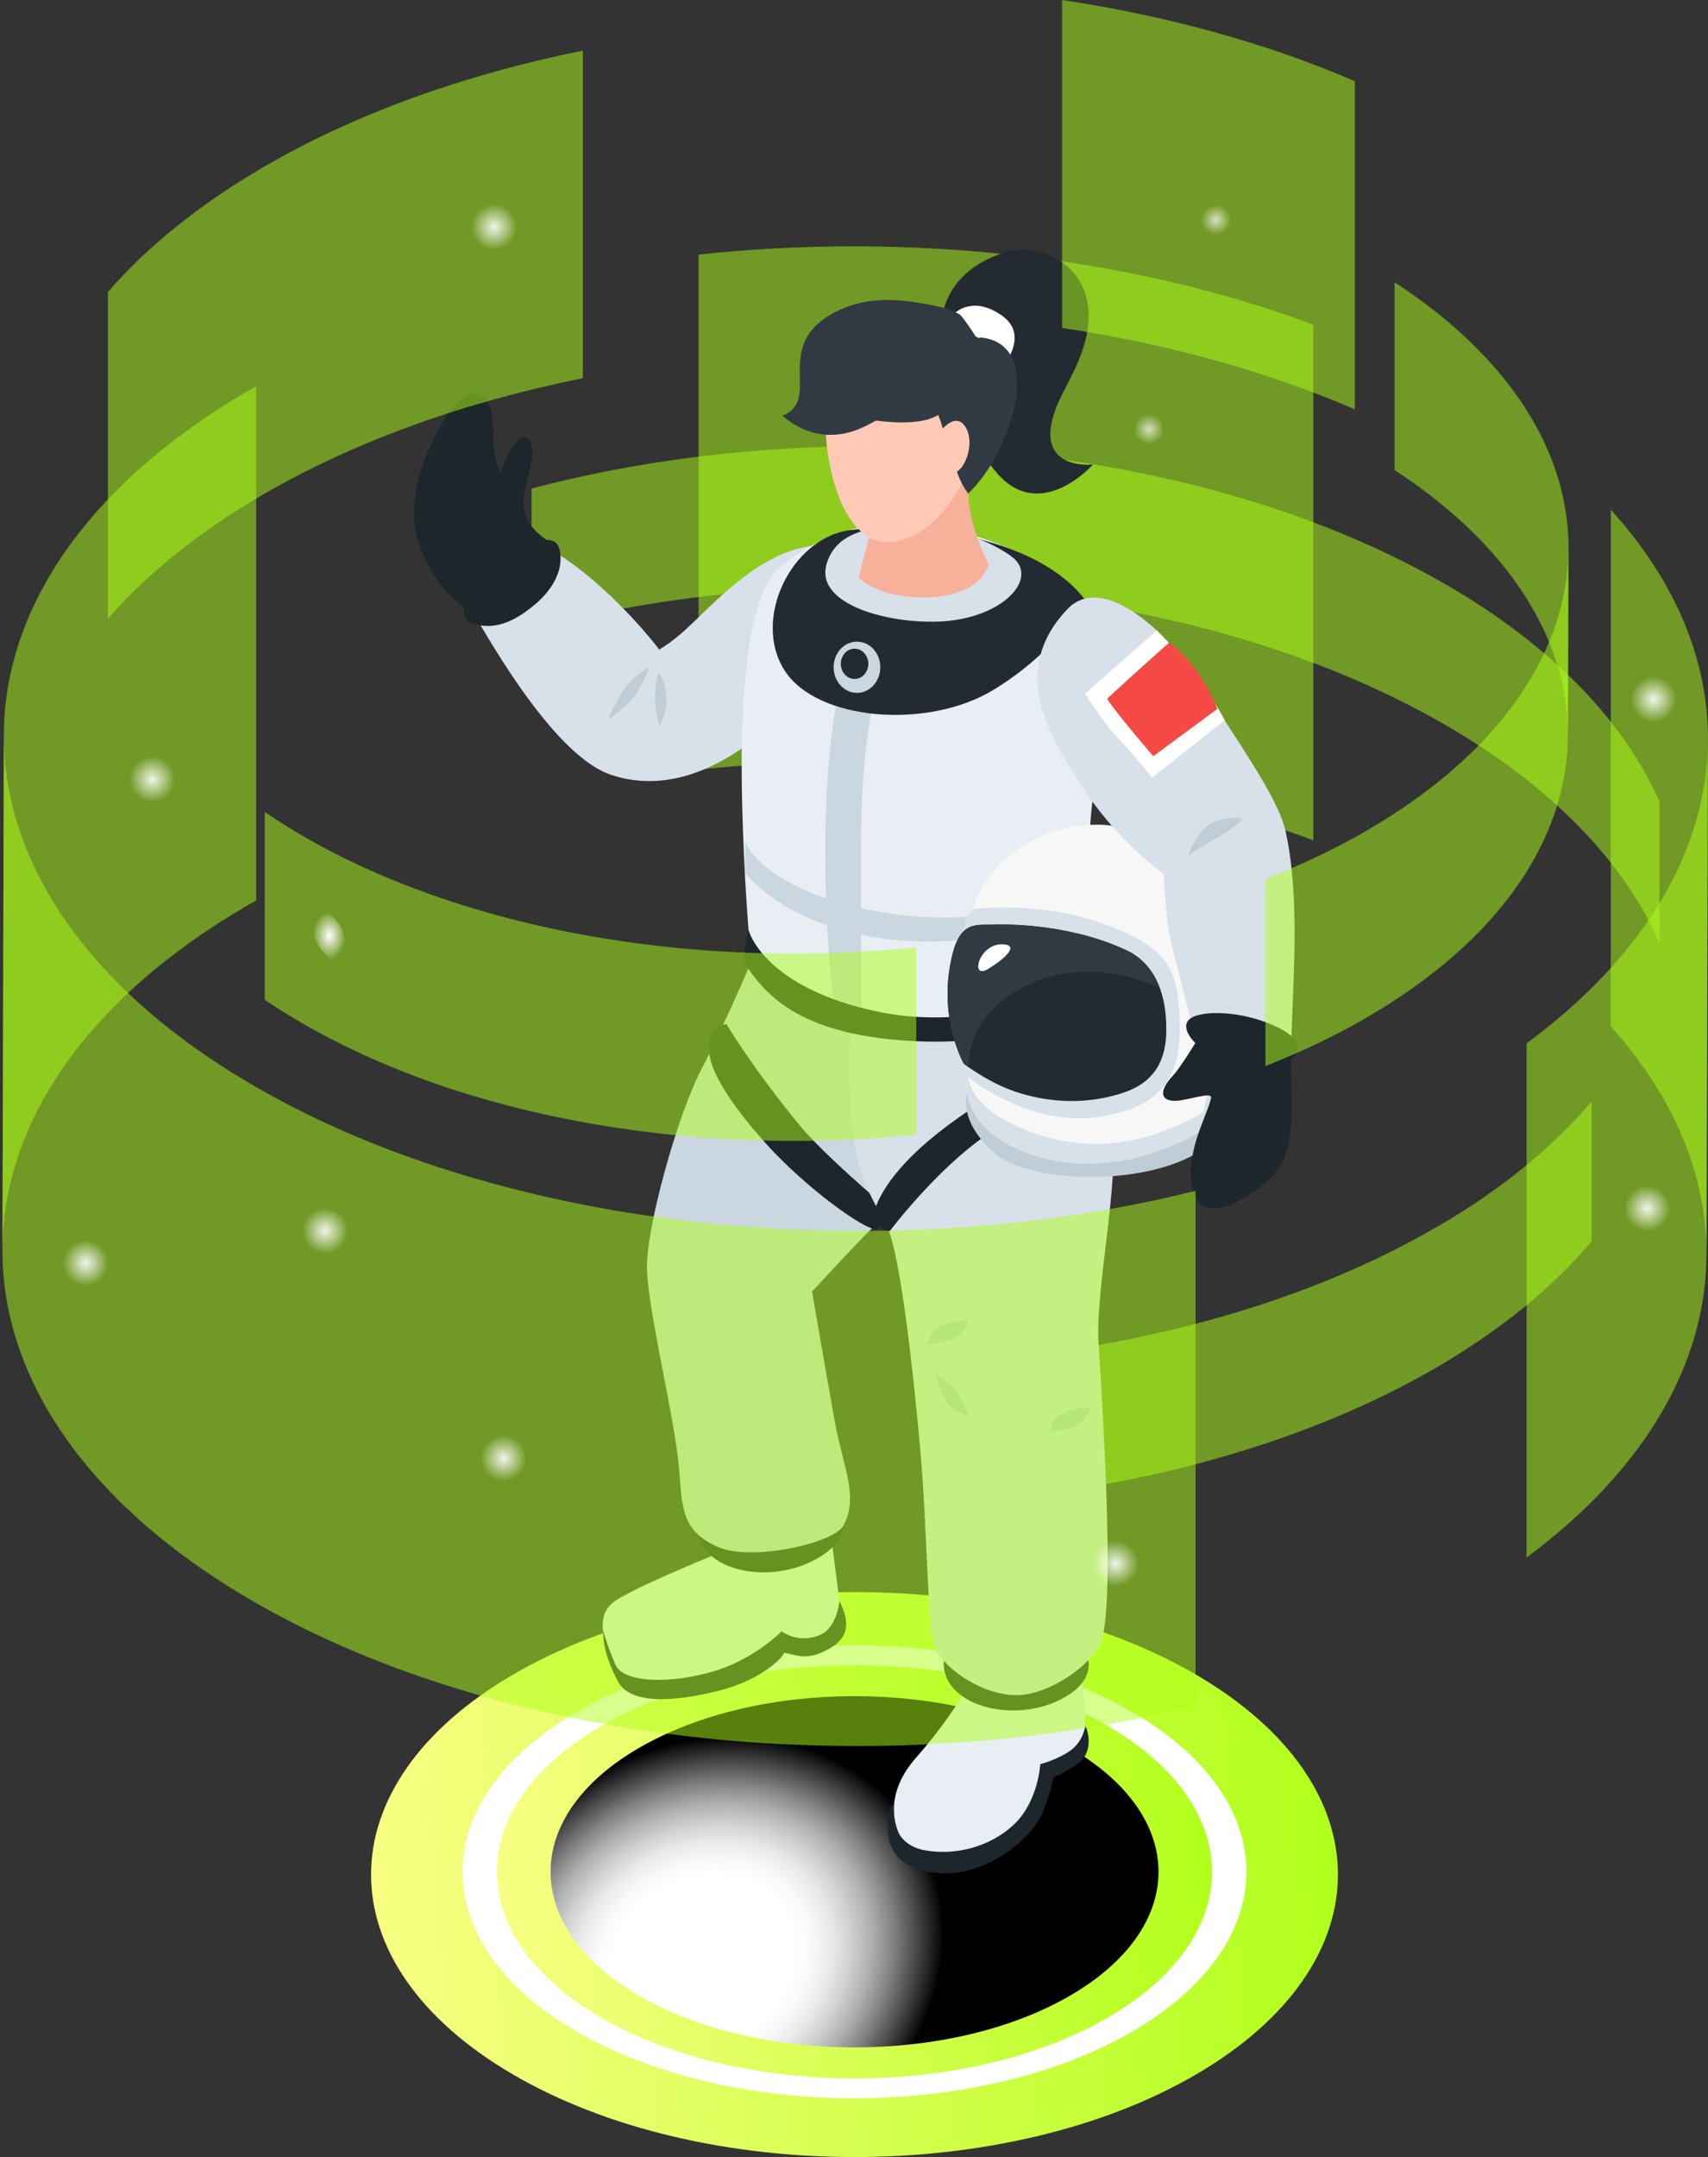
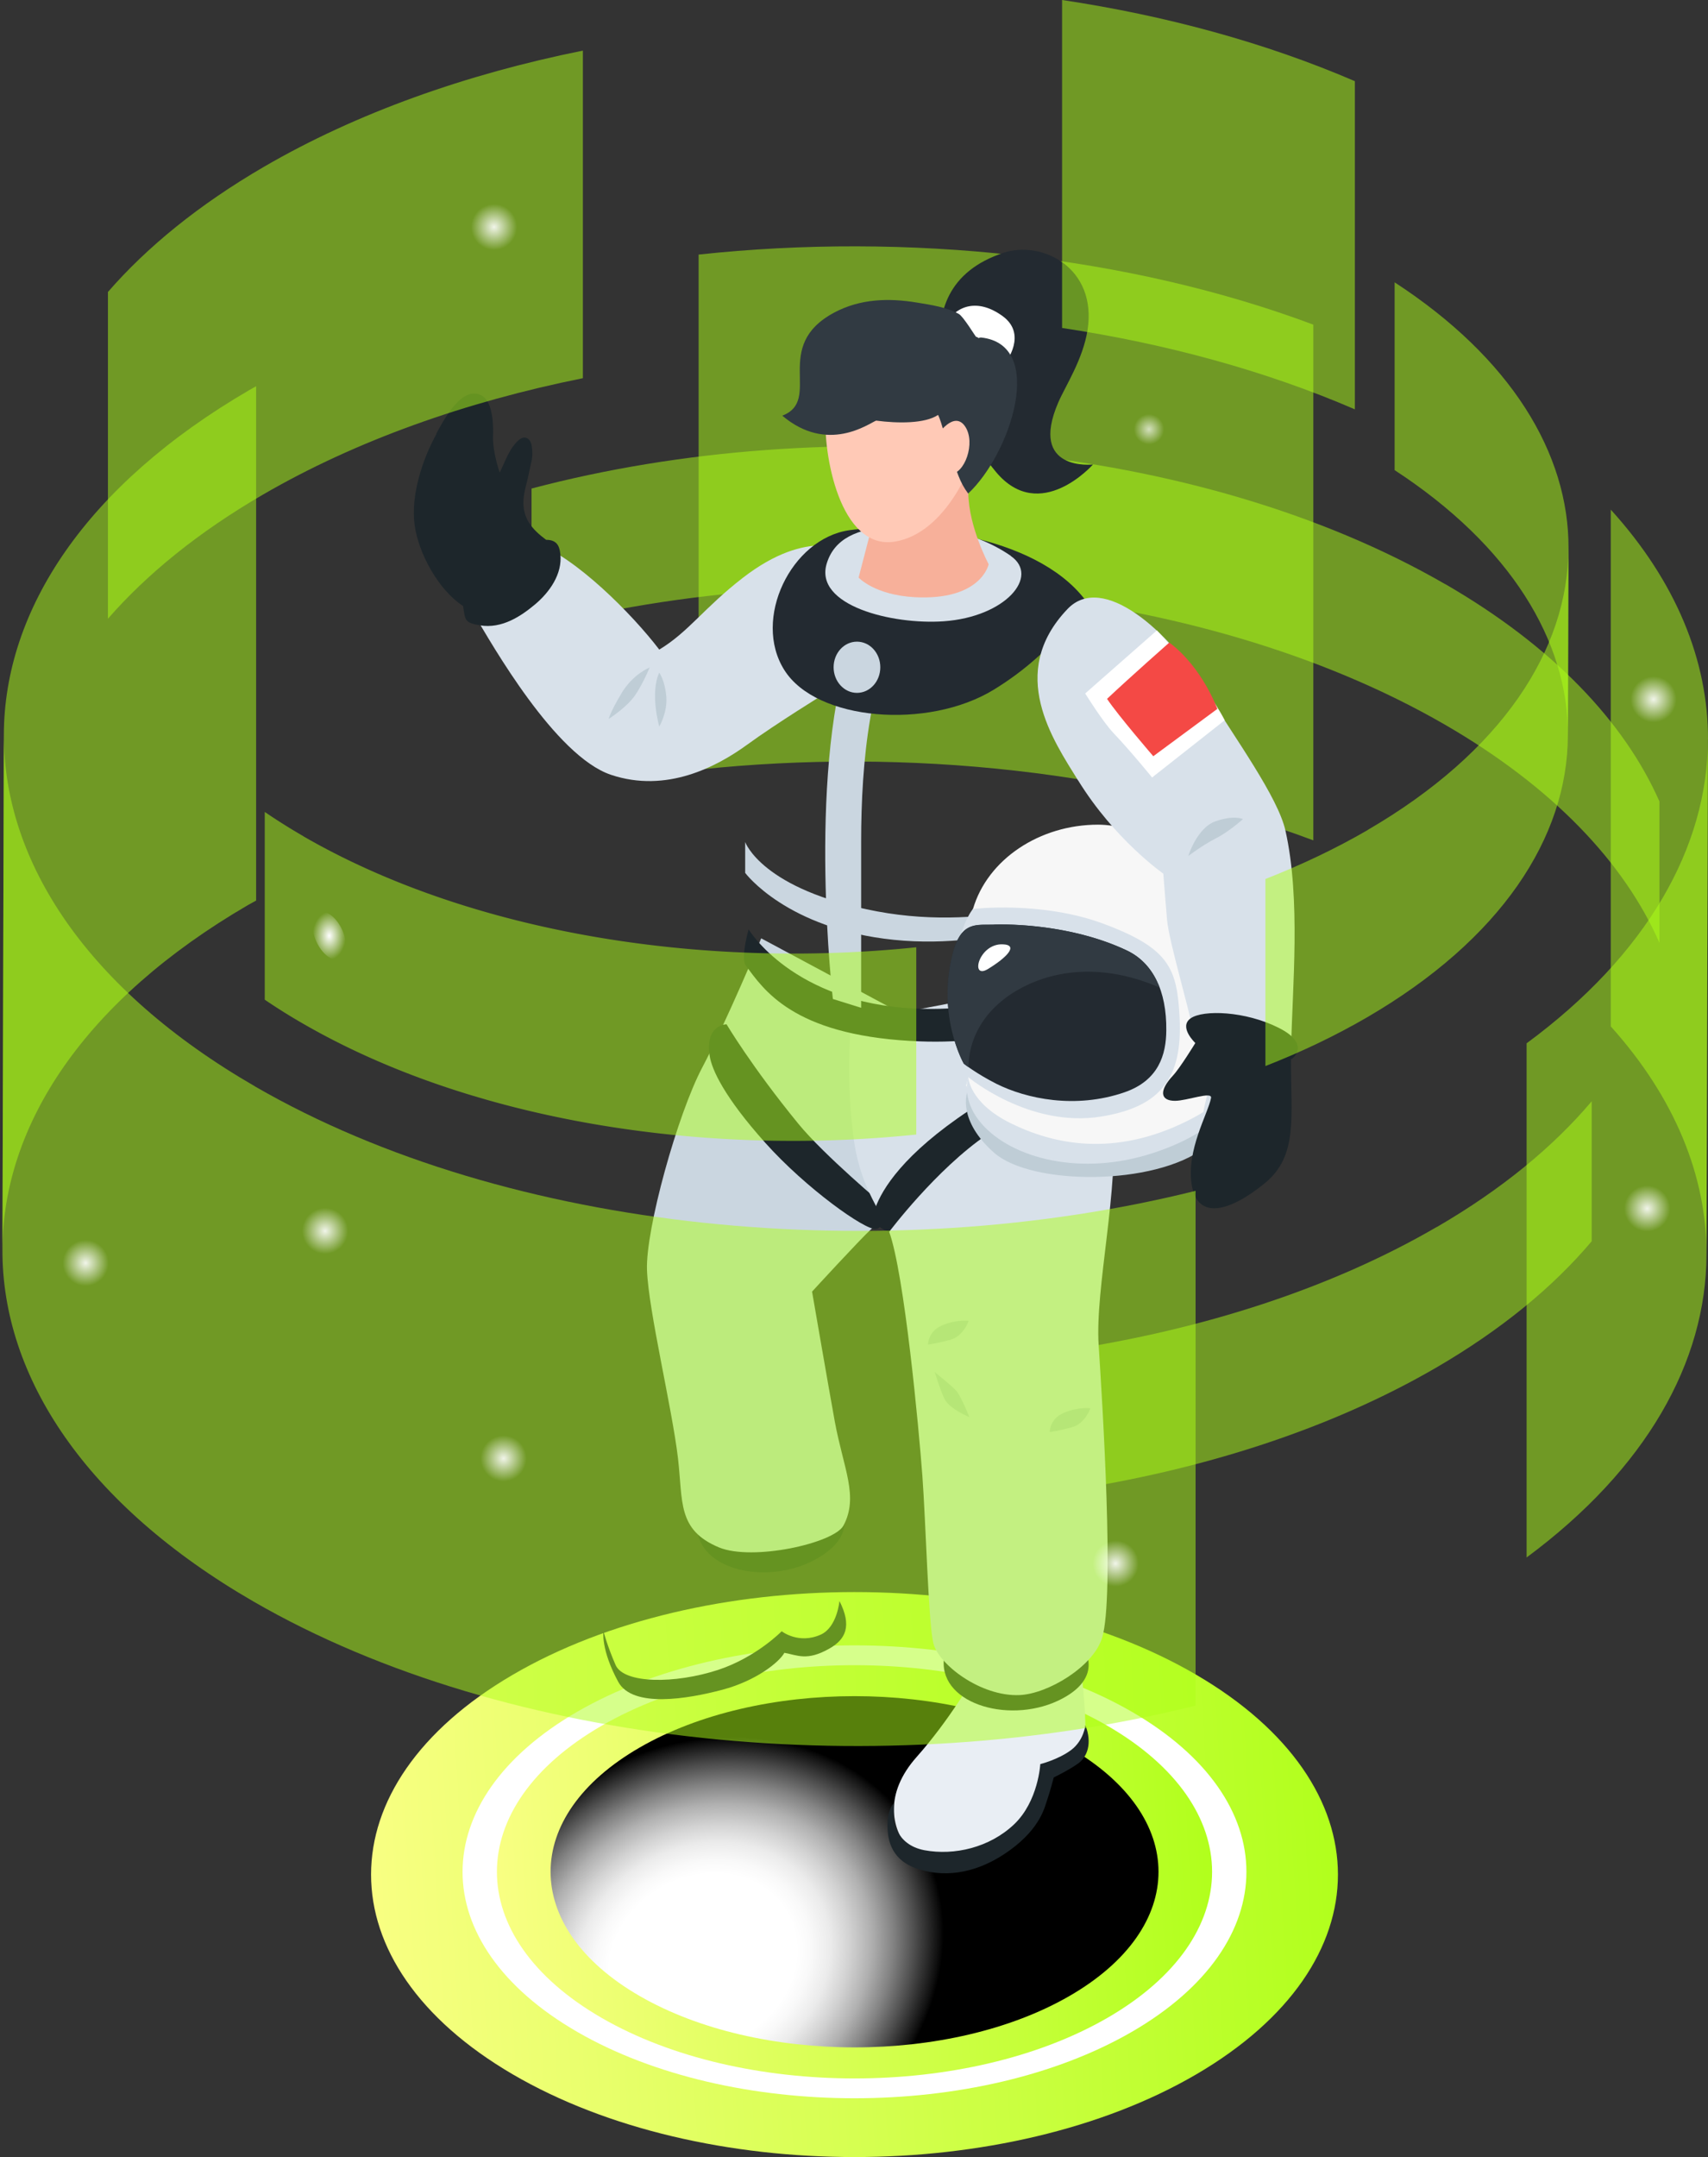
<svg xmlns="http://www.w3.org/2000/svg" width="435" height="549" viewBox="0 0 435 549" fill="none">
  <rect x="0" y="0" width="435" height="549" fill="#333333" stroke="none" />
  <path d="M304.688 426.254c48.085 28.082 48.085 73.589 0 101.67-48.085 28.082-126.035 28.082-174.12 0-48.085-28.081-48.085-73.588 0-101.67 48.085-28.082 126.035-28.082 174.12 0z" fill="url(#paint0_linear_67_5632)" />
  <path d="M288.209 435.631c38.976 22.499 38.976 58.991 0 81.515-38.975 22.499-102.162 22.499-141.162 0-38.999-22.5-38.975-58.992 0-81.515 38.976-22.499 102.163-22.499 141.162 0z" fill="#fff" />
  <path d="M282.023 439.208c35.569 20.542 35.569 53.819 0 74.361-35.568 20.542-93.222 20.542-128.79 0s-35.568-53.819 0-74.361 93.222-20.542 128.79 0z" fill="url(#paint1_linear_67_5632)" />
  <path style="mix-blend-mode:screen" d="M272.382 444.766c30.228 17.449 30.228 45.772 0 63.221-30.229 17.448-79.256 17.448-109.484 0-30.229-17.449-30.229-45.772 0-63.221 30.228-17.448 79.255-17.448 109.484 0z" fill="url(#paint2_radial_67_5632)" />
  <path opacity=".5" d="M177.928 64.814v131.057c53.256-5.655 109.532.363 156.554 18.005V82.626c-47.046-17.594-103.347-23.54-156.554-17.836v.024zm188.015 247.445c-27.015 15.708-59.732 26.149-94.334 31.393v35.743c34.578-5.245 67.247-15.685 94.237-31.369 16.576-9.643 29.745-20.518 39.531-32.118v-35.622c-9.762 11.552-22.906 22.403-39.434 31.997v-.024z" fill="#AFFF19" />
  <path opacity=".5" d="M368.07 148.674c-62.97-36.372-156.385-44.468-232.693-24.337v35.719c76.308-20.083 169.651-11.987 232.596 24.36 27.522 15.902 45.741 35.187 54.657 55.536v-35.985c-8.964-20.276-27.135-39.464-54.56-55.318v.025z" fill="#AFFF19" />
  <path d="M216.272 140.323s-10.252-6.289-27.099 6.746c-9.986 7.737-13.76 13.721-21.268 18.257-6.861-8.995-21.345-23.631-31.979-27.367-10.634-3.735-19.781 10.596-15.208 18.334 4.574 7.737 20.697 36.133 34.876 40.897 14.178 4.764 27.023-2.096 34.646-7.623 7.585-5.527 20.01-13.15 20.01-13.15l6.061-36.133-.039.039z" fill="#D8E1EA" />
  <path d="M167.904 171.195s1.448 1.982 1.791 6.06c.343 4.078-1.791 7.661-1.791 7.661s-2.44-8.499 0-13.721zm-2.438-1.332s-2.287 5.565-4.574 8.195c-2.287 2.629-5.87 4.916-5.87 4.916s.343-1.639 3.278-6.555c2.935-4.917 7.204-6.556 7.204-6.556h-.038z" fill="#BFCDD6" />
  <path d="M111.113 110.364c1.677-3.011 6.365-12.35 11.472-9.757 3.24 1.639 3.05 8.766 2.973 10.558-.076 2.325.686 6.174 1.716 9.109 1.41-2.859 2.439-6.175 4.84-8.271 1.487-1.296 2.935-.495 3.278 1.334.534 3.126-.152 4.155-.724 7.28-.419 2.173-1.182 4.269-1.334 6.48-.343 4.802 2.211 7.661 5.755 10.291 2.516 0 3.392 1.295 3.621 3.62.572 5.108-2.82 9.796-6.479 12.845-3.431 2.859-8.309 6.251-14.027 5.298-3.926-.686-3.697-1.296-4.269-4.917-6.25-4.078-11.358-13.34-12.349-20.696-.991-7.509 2.02-16.732 5.603-23.136l-.076-.038z" fill="#1D262B" />
-   <path d="M211.927 392.909s1.181 9.415 2.172 16.847c.991 7.432-3.163 8.919-6.784 9.834-3.583.914-8.004-.115-8.004-.115s-6.442 9.033-21.84 10.863-19.286-3.164-20.735-6.594c-1.448-3.43-6.632-12.197.229-16.504 6.823-4.269 27.138-12.387 27.138-12.387l27.786-1.944h.038z" fill="#E9EEF4" />
  <path d="M213.795 407.468s-.572 6.632-4.726 8.538c-5.679 2.553-9.986-.839-9.986-.839s-6.48 6.632-16.199 9.834c-10.939 3.583-24.012 3.545-26.109-1.258-2.096-4.802-3.087-8.576-3.087-8.576s-.724 4.612 3.773 12.883c3.697 6.746 17.8 4.307 26.452 2.02 8.652-2.287 14.522-7.013 15.856-9.414 3.278.571 5.717 2.172 11.434-1.067 4.193-2.364 5.832-5.756 2.592-12.121zm-1.068-25.725s7.318 7.546-3.888 14.483c-12.349 7.661-31.407 3.736-31.292-7.966.114-11.701 35.18-6.517 35.18-6.517z" fill="#1D262B" />
  <path d="M239.712 263.396s3.583 18.295-1.258 27.938c-4.84 9.605-10.977 16.427-16.542 21.459-2.744 2.477-15.093 15.932-15.093 15.932s4.307 24.927 5.793 33.083c2.211 11.968 6.137 19.058 2.211 26.452-2.401 4.498-23.136 9.11-31.712 5.565-10.672-4.46-9.147-11.625-10.443-22.717-1.486-12.692-7.509-37.467-7.89-47.872-.381-10.367 7.776-39.601 14.026-51.455 6.251-11.816 15.056-32.969 15.056-32.969l45.852 24.546v.038z" fill="#CAD6E0" />
  <path d="M185.017 260.652s6.442 10.862 18.333 25.384c6.594 8.042 21.802 20.773 21.802 20.773s.61 5.641-2.096 5.984c-2.706.343-17.762-10.329-28.167-21.954-10.406-11.625-13.607-18.6-14.141-22.107-1.258-8.042 4.307-8.042 4.307-8.042l-.038-.038z" fill="#1D262B" />
  <path d="M274.665 419.705s1.944 13.112 1.753 21.497c-.19 8.385-5.145 9.567-7.051 9.643-1.867.076-3.24 2.096-3.24 2.096s-1.524 9.186-9.452 15.361c-7.928 6.174-20.811 7.394-25.27 2.21-4.46-5.183-6.213-14.064 2.058-23.364s14.56-20.163 14.56-20.163l26.604-7.242.038-.038z" fill="#E9EEF4" />
  <path d="M276.419 439.067s-.344 3.85-3.621 6.327c-3.278 2.439-7.852 3.583-7.852 3.583s-.496 9.49-6.708 15.36c-6.213 5.87-15.17 7.966-22.793 6.556-7.623-1.449-7.814-8.195-7.814-8.195v-3.773s-1.6 1.486-1.6 5.565c0 4.078 1.105 9.223 8.232 11.32 7.128 2.134 15.132.762 22.984-4.955 7.851-5.717 8.842-11.054 9.49-12.883.648-1.83 1.639-5.603 1.639-5.603s4.002-1.944 6.251-3.583c2.249-1.639 3.621-5.069 1.792-9.757v.038zm-1.107-20.735s6.709 7.852-4.726 13.95c-12.616 6.747-31.064 1.716-30.225-9.757.839-11.473 34.951-4.193 34.951-4.193z" fill="#1D262B" />
  <path d="M277.714 248.568s3.849 18.829 5.641 36.171c1.791 17.381-4.498 43.032-3.545 57.63.953 14.56 4.078 64.109.877 74.477-2.249 7.318-13.722 14.217-20.963 14.56-9.948.457-20.773-7.852-22.031-13.264-1.258-5.413-1.906-30.797-2.782-42.575-.877-11.777-4.574-51.455-8.462-62.089-1.639-4.497-6.937-10.558-8.804-22.183-2.402-15.17-.915-31.14-.915-31.14l60.946-11.625.038.038z" fill="#D8E1EA" />
  <path d="M277.715 358.377s-1.296 3.964-4.726 4.878c-3.431.915-5.641 1.22-5.641 1.22s-.077-3.354 3.621-4.917c3.697-1.562 6.746-1.143 6.746-1.143v-.038zm-30.988-22.259s-1.296 3.964-4.727 4.879c-3.43.914-5.641 1.219-5.641 1.219s-.076-3.354 3.621-4.916c3.697-1.563 6.747-1.144 6.747-1.144v-.038zm-8.729 12.998c.419.457 4.307 3.43 5.565 4.878 1.258 1.449 3.316 6.671 3.316 6.671s-5.184-2.135-6.365-4.689c-1.182-2.553-2.478-6.86-2.478-6.86h-.038z" fill="#BFCDD6" />
  <path d="M281.335 269.228s-16.885 10.634-29.92 19.514c-13.035 8.881-24.965 24.775-24.965 24.775s-5.222-1.334-3.507-6.098c1.715-4.765 7.127-13.722 24.05-24.927 21.84-14.522 33.58-21.612 33.58-21.612s3.087 4.345.724 8.386l.038-.038zm-2.02-16.391c-10.176 6.823-23.021 13.493-47.529 12.083-29.844-1.716-37.276-12.998-41.85-19.21-1.372-1.868.724-9.186.724-9.186s11.244 18.791 42.612 20.163c22.717.991 35.752-6.861 45.052-10.711 1.487-.609 3.659 5.032.953 6.861h.038z" fill="#1D262B" />
-   <path d="M277.601 236.905c.114 2.897.419 6.366.724 9.872-12.159 10.101-35.371 14.674-54.314 10.787-29.424-6.06-33.465-20.697-33.388-21.078-1.144-14.483-1.982-35.18-1.677-47.643.381-16.618 2.096-35.79 8.461-43.185 2.859-3.277 13.302-10.596 25.461-12.12 22.03-2.821 55.076 12.273 57.363 26.985 1.524 9.681-.305 28.739-2.02 43.527-1.258 10.673-1.029 22.488-.61 32.855z" fill="#E9EEF4" />
  <path d="M249.966 140.132s-8.5 2.287-18.486 15.856c-9.986 13.531-12.159 38.42-12.159 58.125v42.384l-7.203-2.249s-6.48-55.228 4.192-89.303c6.327-20.163 20.087-29.463 20.087-29.463l13.607 4.65h-.038z" fill="#CAD6E0" />
  <path d="M276.379 152.71s-6.708 12.73-23.365 22.869c-16.656 10.139-45.051 7.966-53.246-5.031-8.233-12.997 1.753-33.465 16.504-35.599 14.75-2.135 47.186.838 60.107 17.723v.038z" fill="#232A31" />
  <path d="M277.296 230.692s-22.297 11.282-49.626 8.5c-27.328-2.783-37.886-17.038-37.886-17.038v-7.851s4.269 12.158 33.579 17.647c29.311 5.488 54.047-5.184 54.047-5.184l-.076 3.964-.038-.038zm-64.989-60.869c0 3.583 2.668 6.518 5.946 6.518 3.278 0 5.946-2.897 5.946-6.518s-2.668-6.517-5.946-6.517c-3.278 0-5.946 2.896-5.946 6.517z" fill="#CAD6E0" />
-   <path d="M217.646 172.797c-1.937 0-3.507-1.723-3.507-3.849 0-2.126 1.57-3.85 3.507-3.85 1.936 0 3.506 1.724 3.506 3.85 0 2.126-1.57 3.849-3.506 3.849z" fill="#232A31" />
  <path d="M257.437 141.504c7.432 5.146-1.296 15.513-17.114 16.618-13.073.915-33.045-4.002-29.768-14.712 1.906-6.213 7.585-8.957 16.809-9.453 8.538-.457 20.392.839 30.073 7.509v.038z" fill="#D8E1EA" />
  <path d="M245.849 114.367s.648 5.869.762 11.244c.153 8.614 5.184 17.99 5.184 17.99s-1.83 9.3-18.867 8.385c-10.253-.572-14.255-4.993-14.255-4.993l6.861-26.337 20.315-6.289z" fill="#F7B09A" />
  <path d="M255.607 64.323c9.833-3.202 23.822 3.85 21.382 19.629-1.181 7.547-5.679 14.331-7.47 18.486-7.623 17.685 8.842 15.779 8.842 15.779s-13.492 15.284-24.698 1.906-26.414-46.5 1.982-55.8h-.038z" fill="#232A31" />
  <path d="M256.141 92.185s5.603-7.09-.8-11.74-11.816-2.63-14.522 2.02c-2.668 4.65 15.322 9.72 15.322 9.72z" fill="#fff" />
  <path d="M210.251 105.754c.419-6.25 1.982-14.103 6.937-18.448 4.879-4.307 13.073-4.497 19.248-3.925 9.567.914 16.046 11.7 14.026 23.898-1.867 11.282-9.871 28.51-22.564 30.568-14.102 2.249-18.257-22.602-17.609-32.093h-.038z" fill="#FFC9B6" />
  <path d="M212.576 79.492c6.517-3.43 13.683-3.697 21.001-2.477 3.468.572 7.509 1.143 10.634 2.897 1.143.647 4.269 5.793 4.345 5.793.267.038.496.19.686.343.191-.114.419-.153.61-.153 16.694 1.792 7.585 29.578-3.278 39.716-2.287-3.087-2.668-5.26-4.688-10.558-.8-2.096-1.982-7.508-2.973-9.452-3.354 2.249-10.291 2.173-15.78 1.448-1.905.763-12.349 8.5-23.898-1.257 10.406-4.003-2.973-17.686 13.341-26.3z" fill="#313A42" />
  <path d="M238.684 110.822s4.231-6.479 7.09-2.325c2.858 4.155-.153 12.388-3.85 12.121-3.697-.267-3.278-9.796-3.278-9.796h.038z" fill="#FFC9B6" />
  <path d="M314.761 274.791s4.993 7.433-7.89 17.266c-12.883 9.834-44.137 9.682-53.628 1.372-9.49-8.309-6.937-15.322-6.937-15.322l68.455-3.316z" fill="#BFCDD6" />
  <path d="M314.265 276.813c-2.82 4.383-5.336 5.488-10.214 7.966-8.386 4.307-16.504 7.432-26.109 7.242-9.758-.153-21.23-3.316-28.243-10.52-1.487-1.563-2.668-3.354-3.659-5.26.838-2.82 1.41-5.298 1.715-7.813-2.973-5.489-4.65-11.816-4.65-18.486 0-21.573 17.495-39.106 39.106-39.106 9.605 0 18.447 4.345 25.041 10.291 9.681 8.69 13.074 16.847 14.026 28.815 1.182 14.636-6.327 23.25-7.051 26.871h.038z" fill="#D8E1EA" />
  <path d="M306.414 283.521c-.763.419-1.525.838-2.363 1.295-8.386 4.307-16.504 7.433-26.109 7.242-9.758-.152-21.23-3.316-28.243-10.519-1.487-1.563-2.668-3.355-3.659-5.26.838-2.821 1.41-5.298 1.715-7.814-2.973-5.488-4.65-11.815-4.65-18.486 0-6.67 2.935-12.539 4.688-18.6 3.697-12.692 16.999-21.496 31.864-21.496 9.605 0 22.221 6.708 29.005 12.463.61.572 11.473 13.76 7.28 31.826-4.345 18.562-7.356 17.152-9.566 29.387l.038-.038z" fill="#F7F7F7" />
  <path d="M246.612 274.145s15.513 12.997 33.846 10.025c15.322-2.478 20.735-9.948 19.972-25.156-.648-12.502-2.553-17.609-19.248-23.86-15.894-5.946-33.388-3.812-33.388-3.812s-3.926 4.307-5.413 18.6c-1.029 9.872 4.231 24.241 4.231 24.241v-.038z" fill="#D8E1EA" />
  <path d="M253.242 235.305c7.547-.19 21.688.877 33.732 6.594 6.594 3.126 10.177 10.139 10.062 20.354-.038 6.098-1.905 12.73-10.634 15.741-12.501 4.307-24.965 1.677-32.664-2.173-5.108-2.591-8.271-5.107-8.271-5.107s-7.394-12.883-2.401-29.577c2.287-6.632 5.831-5.641 10.138-5.794l.038-.038z" fill="#232A31" />
  <path d="M243.105 241.099c2.287-6.632 5.831-5.641 10.138-5.793 7.547-.191 21.688.876 33.732 6.593 3.888 1.83 6.67 5.07 8.347 9.453-11.015-4.879-23.822-5.87-35.027 0-8.805 4.612-13.531 12.082-13.645 20.239a21.703 21.703 0 01-1.182-.877s-7.394-12.883-2.401-29.577l.038-.038z" fill="#313A42" />
  <path d="M255.377 240.336c4.231.153.877 3.469-3.774 6.289-4.611 2.821-2.401-6.518 3.774-6.289z" fill="#fff" />
  <path d="M314.263 276.812c.572 1.487-1.867 10.444-20.429 16.58-18.524 6.137-36.133 1.41-43.794-7.356-5.489-6.289-3.431-11.892-3.431-11.892s.191 6.441 10.672 11.663c10.901 5.413 26.376 8.843 45.205-.572 8.461-4.23 11.739-8.423 11.739-8.423h.038zm-39.714-78.211c-6.251-10.139-18.219-27.328-2.669-43.604 8.957-9.376 25.804 5.565 35.333 21.002 7.509 12.12 18.257 26.909 20.163 35.37 3.964 17.571 1.753 39.945 1.448 55.534-8.042-6.518-18.638-5.87-25.003-4.65-1.182-6.365-6.061-22.488-6.594-28.167-.343-4.002-.953-11.74-.953-11.74s-12.387-8.613-21.725-23.783v.038z" fill="#D8E1EA" />
  <path d="M298.714 273.764c1.83-1.944 5.717-8.309 5.717-8.309s-4.345-4.078-1.181-6.289c3.163-2.211 13.874-1.868 22.373 2.401 8.5 4.269 3.392 7.928 3.392 7.928h-.228c-.076 14.598 1.982 24.661-6.747 31.712-9.071 7.356-17.075 9.262-18.523.381-1.449-8.881 4.154-18.143 4.916-22.145.343-1.791-6.098.724-9.185.724-3.774 0-4.117-2.591-.496-6.441l-.038.038z" fill="#1D262B" />
  <path d="M302.639 217.849s2.211-7.204 6.975-8.843c4.764-1.639 6.937-.533 6.937-.533s-3.583 3.239-6.937 4.916c-3.354 1.716-6.975 4.46-6.975 4.46z" fill="#BFCDD6" />
  <path d="M311.902 183.316l-18.485 14.56s-5.146-6.365-9.872-11.358c-2.706-2.859-7.166-10.025-7.166-10.025l18.257-16.046s12.006 12.692 17.266 22.831v.038z" fill="#fff" />
  <path d="M297.8 163.535s-9.91 8.728-15.856 14.331c2.859 4.269 11.778 14.598 11.778 14.598l16.313-12.044s-3.811-10.596-12.235-16.885z" fill="#F44945" />
  <path opacity=".5" d="M77.288 212.837a160.001 160.001 0 01-9.858-6.187v47.778a149.602 149.602 0 009.737 6.09c42.504 24.554 101.293 33.93 156.192 28.227v-47.657c-54.875 5.679-113.592-3.722-156.07-28.227v-.024z" fill="#AFFF19" />
  <path d="M88.113 240.749c0 3.045-1.909 4.35-4.253 2.924-2.344-1.425-4.253-5.075-4.253-8.12 0-3.045 1.91-4.35 4.253-2.924 2.344 1.426 4.253 5.075 4.253 8.12z" fill="url(#paint3_radial_67_5632)" style="mix-blend-mode:screen" />
  <path opacity=".5" d="M355.189 71.895v47.754c29.48 19.237 44.219 43.428 44.147 67.571l.145-47.682c.072-24.191-14.716-48.43-44.267-67.667l-.025.024z" fill="#AFFF19" />
  <path opacity=".5" d="M348.303 211.266c-8.119 4.712-16.842 8.845-26.024 12.446v47.608c9.134-3.576 17.809-7.709 25.879-12.397 34.046-19.793 51.081-45.724 51.154-71.728l.145-47.681c-.073 25.98-17.108 51.935-51.154 71.728v.024zM67.164 42.484c-16.479 9.594-29.696 20.348-39.676 31.828v83.158c9.931-11.383 23.076-22.064 39.435-31.562 23.728-13.775 51.685-23.659 81.527-29.653V12.88c-29.745 5.994-57.63 15.854-81.286 29.605zM270.496-.001V83.47c26.411 3.988 51.782 10.875 74.568 20.711v-83.52c-22.786-9.812-48.157-16.7-74.568-20.663zm164.506 188.212c.048-20.131-8.192-40.262-24.768-58.508v131.516c16.311 18.149 24.454 38.135 24.381 58.097l.363-131.105h.024z" fill="#AFFF19" />
  <path opacity=".5" d="M388.801 265.545v130.839c30.47-22.547 45.742-49.783 45.814-77.068l.363-131.105c-.073 27.381-15.489 54.738-46.201 77.334h.024zM63.538 99.252C21.93 123.443 1.076 155.174.98 186.978L.617 318.059c.097-31.779 20.926-63.51 62.559-87.726.677-.386 1.377-.749 2.054-1.135V98.31c-.556.314-1.136.604-1.692.942z" fill="#AFFF19" />
  <path opacity=".5" d="M64.989 276.517C22.244 251.842.907 219.386.98 186.954L.618 318.06c-.097 32.407 21.263 64.888 63.984 89.562 64.927 37.483 160.686 46.28 239.893 26.463V303.076c-79.135 19.696-174.7 10.875-239.53-26.559h.024z" fill="#AFFF19" />
  <path d="M296.498 109.257a3.863 3.863 0 01-3.866 3.867 3.877 3.877 0 01-3.866-3.867 3.877 3.877 0 013.866-3.866 3.878 3.878 0 013.866 3.866z" fill="url(#paint4_radial_67_5632)" style="mix-blend-mode:screen" opacity=".7" />
-   <path d="M313.556 55.969a3.862 3.862 0 01-3.866 3.867 3.878 3.878 0 01-3.866-3.867 3.878 3.878 0 013.866-3.867 3.877 3.877 0 013.866 3.867z" fill="url(#paint5_radial_67_5632)" style="mix-blend-mode:screen" opacity=".7" />
  <path d="M134.12 371.177a5.878 5.878 0 01-5.871 5.873 5.879 5.879 0 01-5.872-5.873 5.878 5.878 0 015.872-5.872 5.878 5.878 0 015.871 5.872z" fill="url(#paint6_radial_67_5632)" style="mix-blend-mode:screen" opacity=".9" />
  <path d="M21.81 327.315a5.872 5.872 0 10-.002-11.744 5.872 5.872 0 00.001 11.744z" fill="url(#paint7_radial_67_5632)" style="mix-blend-mode:screen" opacity=".9" />
  <path d="M427.005 177.987a5.879 5.879 0 01-5.872 5.873 5.878 5.878 0 01-5.871-5.873 5.878 5.878 0 015.871-5.872 5.878 5.878 0 015.872 5.872z" fill="url(#paint8_radial_67_5632)" style="mix-blend-mode:screen" opacity=".9" />
  <path d="M284.126 403.803a5.872 5.872 0 005.871-5.872 5.872 5.872 0 10-5.871 5.872z" fill="url(#paint9_radial_67_5632)" style="mix-blend-mode:screen" opacity=".9" />
  <path d="M425.384 307.571a5.878 5.878 0 01-5.872 5.872 5.878 5.878 0 01-5.871-5.872 5.878 5.878 0 015.871-5.873 5.879 5.879 0 015.872 5.873z" fill="url(#paint10_radial_67_5632)" style="mix-blend-mode:screen" opacity=".9" />
  <path d="M131.704 57.781a5.878 5.878 0 01-5.871 5.873 5.879 5.879 0 01-5.872-5.873 5.879 5.879 0 015.872-5.872 5.878 5.878 0 015.871 5.872z" fill="url(#paint11_radial_67_5632)" style="mix-blend-mode:screen" opacity=".9" />
  <path d="M88.67 313.274a5.878 5.878 0 01-5.873 5.872 5.878 5.878 0 01-5.871-5.872 5.88 5.88 0 015.871-5.873 5.88 5.88 0 015.872 5.873z" fill="url(#paint12_radial_67_5632)" style="mix-blend-mode:screen" opacity=".9" />
-   <path d="M38.772 204.233a5.872 5.872 0 100-11.744 5.872 5.872 0 000 11.744z" fill="url(#paint13_radial_67_5632)" style="mix-blend-mode:screen" opacity=".9" />
+   <path d="M38.772 204.233z" fill="url(#paint13_radial_67_5632)" style="mix-blend-mode:screen" opacity=".9" />
  <defs>
    <radialGradient id="paint2_radial_67_5632" cx="0" cy="0" r="1" gradientUnits="userSpaceOnUse" gradientTransform="rotate(-30.004 1020.683 -84.544) scale(63.214 55)">
      <stop offset=".39" stop-color="#fff" />
      <stop offset=".45" stop-color="#F9F9F9" />
      <stop offset=".53" stop-color="#EBEBEB" />
      <stop offset=".61" stop-color="#D2D2D2" />
      <stop offset=".7" stop-color="#B0B0B0" />
      <stop offset=".79" stop-color="#838383" />
      <stop offset=".88" stop-color="#4E4E4E" />
      <stop offset=".98" stop-color="#0F0F0F" />
      <stop offset="1" />
    </radialGradient>
    <radialGradient id="paint3_radial_67_5632" cx="0" cy="0" r="1" gradientUnits="userSpaceOnUse" gradientTransform="matrix(4.253 0 0 6.099 83.86 238.151)">
      <stop stop-color="#fff" />
      <stop offset="1" stop-color="#fff" stop-opacity="0" />
    </radialGradient>
    <radialGradient id="paint4_radial_67_5632" cx="0" cy="0" r="1" gradientUnits="userSpaceOnUse" gradientTransform="matrix(3.866 0 0 3.867 292.632 109.257)">
      <stop stop-color="#fff" />
      <stop offset="1" stop-color="#fff" stop-opacity="0" />
    </radialGradient>
    <radialGradient id="paint5_radial_67_5632" cx="0" cy="0" r="1" gradientUnits="userSpaceOnUse" gradientTransform="matrix(3.866 0 0 3.867 309.69 55.969)">
      <stop stop-color="#fff" />
      <stop offset="1" stop-color="#fff" stop-opacity="0" />
    </radialGradient>
    <radialGradient id="paint6_radial_67_5632" cx="0" cy="0" r="1" gradientUnits="userSpaceOnUse" gradientTransform="matrix(5.872 0 0 5.873 128.249 371.177)">
      <stop stop-color="#fff" />
      <stop offset="1" stop-color="#fff" stop-opacity="0" />
    </radialGradient>
    <radialGradient id="paint7_radial_67_5632" cx="0" cy="0" r="1" gradientUnits="userSpaceOnUse" gradientTransform="matrix(5.872 0 0 5.873 21.81 321.442)">
      <stop stop-color="#fff" />
      <stop offset="1" stop-color="#fff" stop-opacity="0" />
    </radialGradient>
    <radialGradient id="paint8_radial_67_5632" cx="0" cy="0" r="1" gradientUnits="userSpaceOnUse" gradientTransform="matrix(5.872 0 0 5.873 421.133 177.987)">
      <stop stop-color="#fff" />
      <stop offset="1" stop-color="#fff" stop-opacity="0" />
    </radialGradient>
    <radialGradient id="paint9_radial_67_5632" cx="0" cy="0" r="1" gradientUnits="userSpaceOnUse" gradientTransform="matrix(5.872 0 0 5.873 284.126 397.931)">
      <stop stop-color="#fff" />
      <stop offset="1" stop-color="#fff" stop-opacity="0" />
    </radialGradient>
    <radialGradient id="paint10_radial_67_5632" cx="0" cy="0" r="1" gradientUnits="userSpaceOnUse" gradientTransform="matrix(5.872 0 0 5.873 419.512 307.571)">
      <stop stop-color="#fff" />
      <stop offset="1" stop-color="#fff" stop-opacity="0" />
    </radialGradient>
    <radialGradient id="paint11_radial_67_5632" cx="0" cy="0" r="1" gradientUnits="userSpaceOnUse" gradientTransform="matrix(5.872 0 0 5.873 125.833 57.781)">
      <stop stop-color="#fff" />
      <stop offset="1" stop-color="#fff" stop-opacity="0" />
    </radialGradient>
    <radialGradient id="paint12_radial_67_5632" cx="0" cy="0" r="1" gradientUnits="userSpaceOnUse" gradientTransform="matrix(5.872 0 0 5.873 82.797 313.274)">
      <stop stop-color="#fff" />
      <stop offset="1" stop-color="#fff" stop-opacity="0" />
    </radialGradient>
    <radialGradient id="paint13_radial_67_5632" cx="0" cy="0" r="1" gradientUnits="userSpaceOnUse" gradientTransform="matrix(5.872 0 0 5.873 38.772 198.36)">
      <stop stop-color="#fff" />
      <stop offset="1" stop-color="#fff" stop-opacity="0" />
    </radialGradient>
    <linearGradient id="paint0_linear_67_5632" x1="94.504" y1="746.591" x2="364.099" y2="730.146" gradientUnits="userSpaceOnUse">
      <stop stop-color="#FDFF89" />
      <stop offset="1" stop-color="#AFFF19" />
    </linearGradient>
    <linearGradient id="paint1_linear_67_5632" x1="126.557" y1="673.51" x2="325.952" y2="661.21" gradientUnits="userSpaceOnUse">
      <stop stop-color="#FDFF89" />
      <stop offset="1" stop-color="#AFFF19" />
    </linearGradient>
  </defs>
</svg>